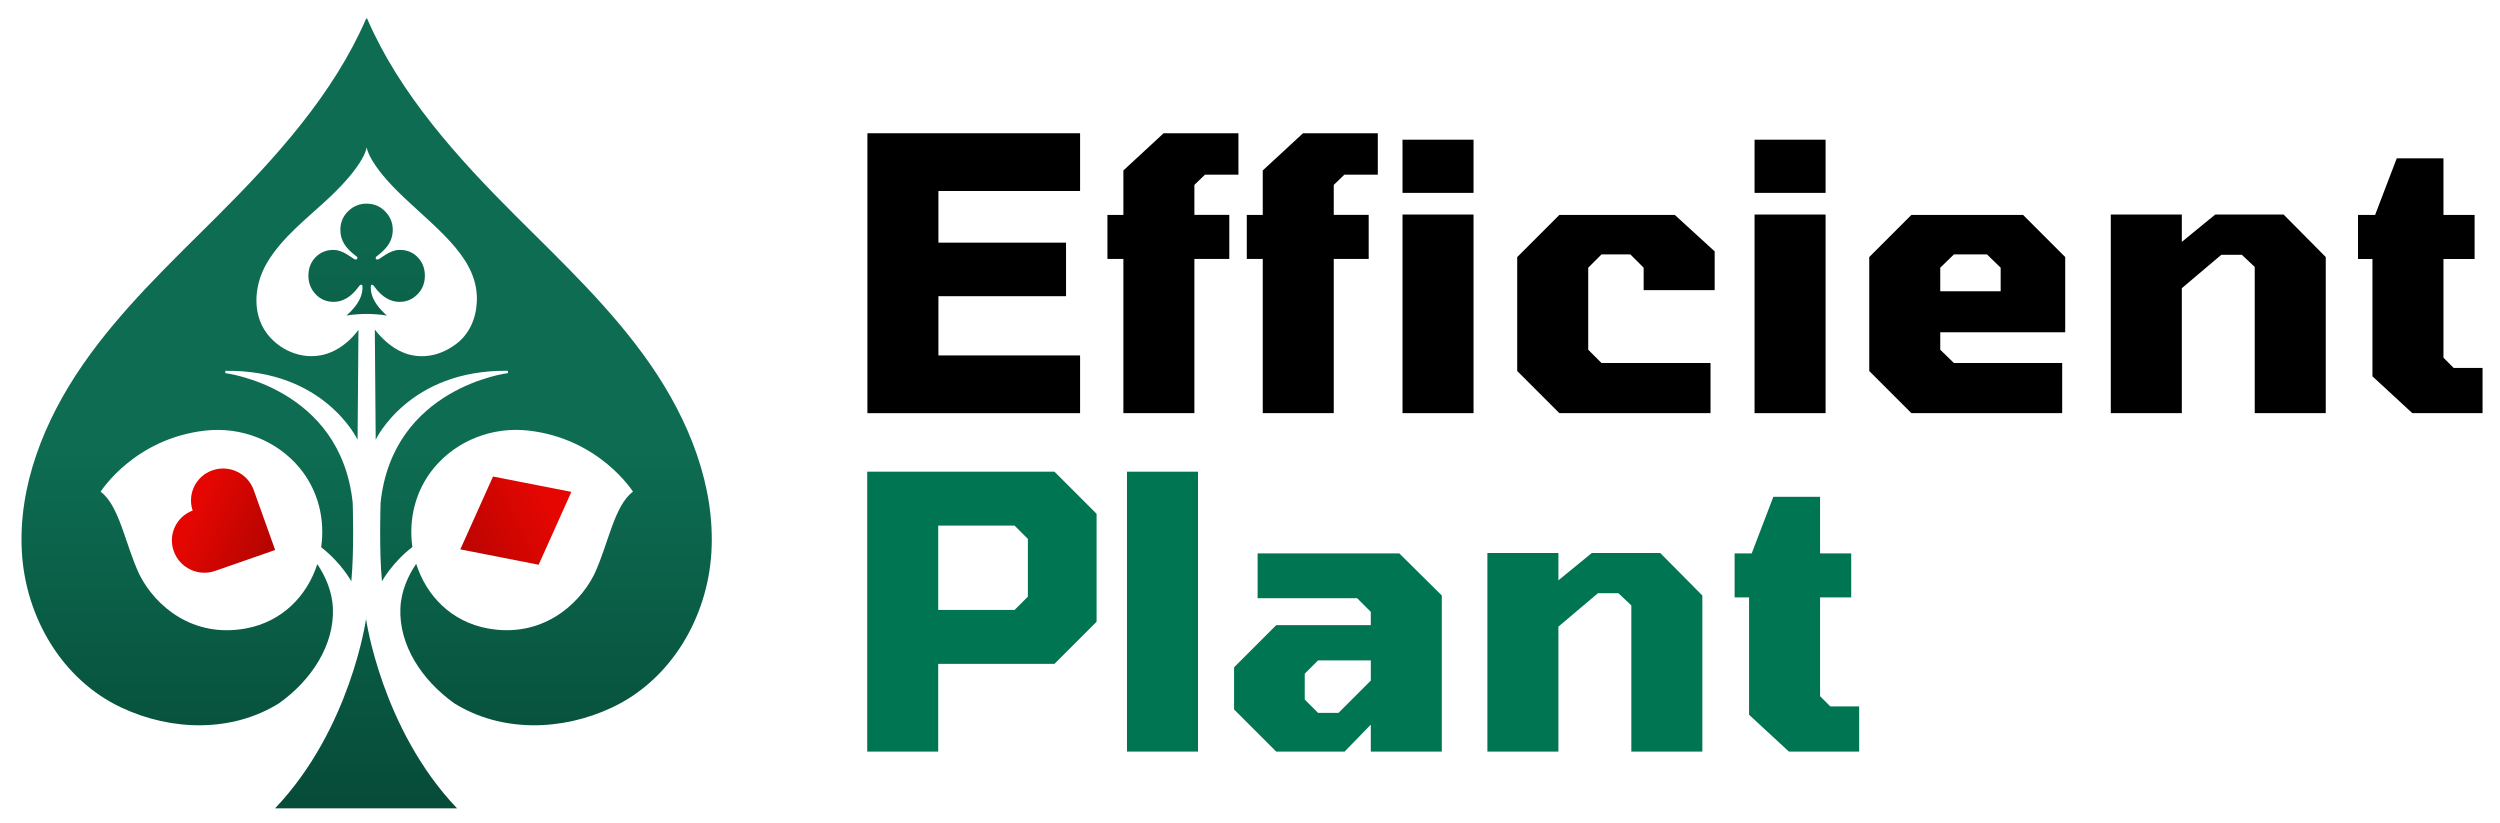
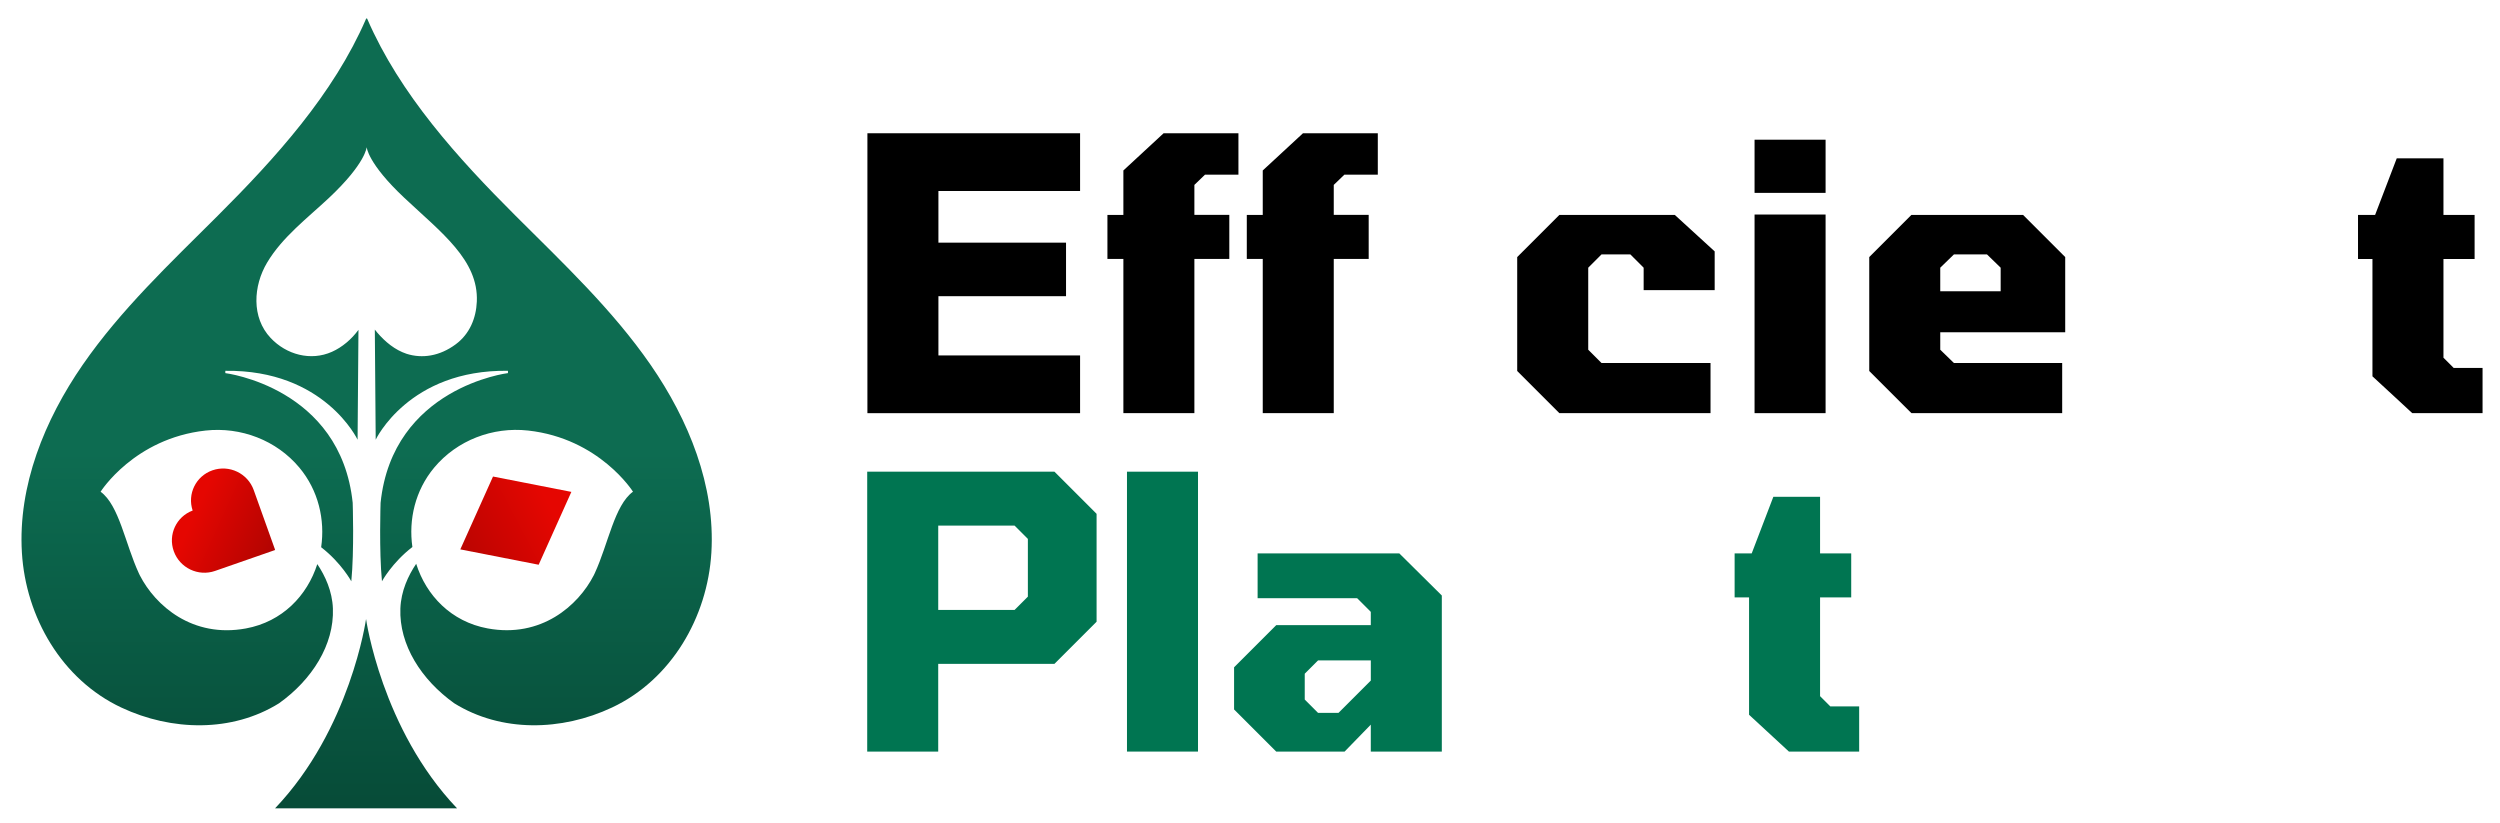
<svg xmlns="http://www.w3.org/2000/svg" version="1.1" id="Layer_2" x="0px" y="0px" viewBox="0 0 1222.43 402.26" style="enable-background:new 0 0 1222.43 402.26;" xml:space="preserve">
  <style type="text/css">
	.st0{fill:url(#SVGID_1_);}
	.st1{fill:url(#SVGID_00000138574947204558045020000013360171346577974153_);}
	.st2{fill:url(#SVGID_00000096772423120077661020000011709799465059597194_);}
	.st3{fill:url(#SVGID_00000110448484854276311040000001891541705990672006_);}
	.st4{fill:url(#SVGID_00000134212325850326036380000000029550893347910543_);}
	.st5{fill:#007551;}
</style>
  <g>
    <g>
      <linearGradient id="SVGID_1_" gradientUnits="userSpaceOnUse" x1="179.282" y1="576.612" x2="179.282" y2="220.78">
        <stop offset="0.012" style="stop-color:#002A1E" />
        <stop offset="1" style="stop-color:#0D6C51" />
      </linearGradient>
      <path class="st0" d="M318.11,178.37c-18.65-26.97-42.73-49.63-65.94-72.8c-28.19-28.14-56.65-59.48-72.6-96.35c0,0,0,0,0,0    c-0.09-0.28-0.49-0.28-0.58,0c0,0,0,0,0,0c-15.95,36.87-44.41,68.21-72.6,96.35c-23.21,23.17-47.29,45.83-65.94,72.8    C21.8,205.34,8.74,237.5,10.71,270.23c1.9,31.57,19.54,62.07,48.59,75.73c24.74,11.64,54.22,12.18,77.1-2.05    c16.1-11.45,27.05-28.61,26.38-46.37c-0.32-8.5-3.77-15.95-7.63-21.71c-4.91,15.36-17.04,28.18-34.94,31.47    c-26.08,4.79-44.23-11.1-51.85-26c-0.17-0.36-0.35-0.71-0.51-1.07c-6.59-14.27-9.61-33.21-18.66-39.79c0,0,16.4-26.07,51.32-29.91    c17.26-1.9,34.69,4.73,45.87,18.11c9.36,11.2,12.61,25.53,10.66,38.94c9.89,7.66,14.74,16.66,14.74,16.66    c1.47-14.86,0.68-38.37,0.68-38.37c-5.9-56.5-62.28-63.42-62.28-63.42v-1.13c48.52-0.64,64.67,33.69,64.67,33.69l0.43-53.72    c-3.38,4.6-7.91,8.48-12.97,10.74c-10.4,4.64-22.26,1.39-29.94-6.74c-9.56-10.1-8.49-25.58-1.77-36.86    c7.46-12.54,19.76-21.8,30.25-31.65c18.07-16.97,18.45-24.86,18.45-24.86s0.39,7.89,18.45,24.86    c18.07,16.97,36.29,30.41,35.41,50.68c-0.36,8.24-3.56,15.89-10.34,20.91c-7.85,5.81-16.41,7.06-24.02,4.63    c-5.73-1.92-10.44-5.84-14.33-10.37c-0.41-0.48-0.79-0.98-1.19-1.47l0.43,53.84c0,0,16.15-34.34,64.67-33.69v1.13    c0,0-56.39,6.92-62.28,63.42c0,0-0.79,23.51,0.68,38.37c0,0,4.9-9.08,14.87-16.76c-1.92-13.38,1.34-27.67,10.68-38.84    c11.19-13.38,28.61-20.01,45.87-18.11c34.92,3.84,51.32,29.91,51.32,29.91c-9.06,6.59-12.08,25.52-18.66,39.79    c-0.16,0.35-0.34,0.71-0.51,1.07c-7.62,14.9-25.77,30.79-51.85,26c-17.95-3.3-30.11-16.18-34.99-31.61    c-3.9,5.78-7.41,13.29-7.73,21.86c-0.67,17.76,10.28,34.91,26.38,46.37c22.89,14.23,52.37,13.69,77.1,2.05    c29.04-13.66,46.69-44.16,48.59-75.73C349.82,237.5,336.76,205.34,318.11,178.37z" />
      <linearGradient id="SVGID_00000170962079521268615430000003405868364222734012_" gradientUnits="userSpaceOnUse" x1="178.99" y1="576.624" x2="178.99" y2="220.785">
        <stop offset="0.012" style="stop-color:#002A1E" />
        <stop offset="1" style="stop-color:#0D6C51" />
      </linearGradient>
      <path style="fill:url(#SVGID_00000170962079521268615430000003405868364222734012_);" d="M223.48,395.25    c-36.91-38.72-44.49-92.58-44.49-92.58h0c0,0-7.58,53.85-44.49,92.58H223.48z" />
      <linearGradient id="SVGID_00000066497265146483620250000001481104043232651708_" gradientUnits="userSpaceOnUse" x1="95.55" y1="250.499" x2="165.985" y2="282.585">
        <stop offset="0" style="stop-color:#E50601" />
        <stop offset="0.994" style="stop-color:#890302" />
      </linearGradient>
      <path style="fill:url(#SVGID_00000066497265146483620250000001481104043232651708_);" d="M134.43,268.97l-29.28,10.2    c-8.21,2.86-17.25-1.46-20.18-9.65c-2.89-8.08,1.24-16.9,9.23-19.88c-2.7-8.1,1.57-16.85,9.68-19.67    c8.21-2.86,17.25,1.46,20.18,9.65l10.45,29.2l-0.12,0.04L134.43,268.97z" />
      <linearGradient id="SVGID_00000022543654975332716810000012250910823819554433_" gradientUnits="userSpaceOnUse" x1="268.309" y1="246.136" x2="174.396" y2="295.44">
        <stop offset="0" style="stop-color:#E50601" />
        <stop offset="0.994" style="stop-color:#890302" />
      </linearGradient>
      <path style="fill:url(#SVGID_00000022543654975332716810000012250910823819554433_);" d="M241.07,233.01l38.31,7.51l-15.99,35.62    l-38.31-7.51L241.07,233.01z" />
      <linearGradient id="SVGID_00000029761677816963134600000006510879803439118507_" gradientUnits="userSpaceOnUse" x1="179.282" y1="534.143" x2="179.282" y2="86.883">
        <stop offset="0.012" style="stop-color:#002A1E" />
        <stop offset="1" style="stop-color:#0D6C51" />
      </linearGradient>
-       <path style="fill:url(#SVGID_00000029761677816963134600000006510879803439118507_);" d="M204.72,126.3    c-2.37-2.74-5.45-4.11-9.24-4.11c-1.48,0-3,0.36-4.59,1.09c-1.26,0.56-3.05,1.64-5.36,3.24c-0.38,0.26-0.73,0.38-1.03,0.38    c-0.53,0-0.8-0.25-0.8-0.74c0-0.41,0.22-0.73,0.67-0.96c2.35-1.8,4.11-3.52,5.26-5.16c1.6-2.27,2.41-4.82,2.41-7.67    c0-3.27-1.1-6.13-3.3-8.56c-2.54-2.82-5.71-4.23-9.49-4.23c-3.29,0-6.16,1.1-8.6,3.3c-2.82,2.57-4.23,5.73-4.23,9.49    c0,2.52,0.62,4.81,1.86,6.86c1.2,1.97,3.13,3.96,5.81,5.97c0.45,0.24,0.67,0.56,0.67,0.96c0,0.49-0.27,0.74-0.8,0.74    c-0.3,0-0.64-0.13-1.03-0.38c-2.03-1.39-3.6-2.37-4.71-2.95c-1.84-0.92-3.57-1.38-5.2-1.38c-3.27,0-6.05,1.07-8.34,3.21    c-2.59,2.44-3.88,5.57-3.88,9.4c0,3.31,1.04,6.18,3.11,8.6c2.42,2.8,5.5,4.2,9.24,4.2c4.53,0,8.61-2.47,12.22-7.41    c0.43-0.66,0.87-0.99,1.32-0.99c0.18,0,0.31,0.1,0.4,0.28l0,0c0.03,0.05,0.05,0.12,0.07,0.19c0,0,0,0,0,0    c0.02,0.07,0.04,0.14,0.05,0.22c0,0.01,0,0.01,0,0.02c0.01,0.07,0.02,0.16,0.03,0.25c0,0.01,0,0.03,0,0.04    c0.01,0.1,0.01,0.21,0.01,0.33c0.04,5.97-4.46,10.73-7.84,13.77c2.57-0.53,7.35-0.8,9.83-0.8c0.01,0,0.02,0,0.03,0c0,0,0,0,0,0    c2.53,0,7.28,0.27,9.77,0.8c-0.01-0.01-0.02-0.02-0.03-0.02c0.04,0.01,0.09,0.02,0.13,0.02c-3.38-3.04-7.88-7.8-7.84-13.77    c0-0.48,0.06-0.82,0.17-1.04h-0.1c0.1-0.18,0.23-0.28,0.4-0.28c0.45,0,0.89,0.33,1.32,0.99c3.61,4.94,7.7,7.41,12.25,7.41    c3.25,0,6.04-1.1,8.37-3.3c2.69-2.5,4.04-5.67,4.04-9.49C207.76,131.49,206.75,128.66,204.72,126.3z" />
    </g>
    <g>
      <g>
        <g>
          <path d="M424.14,202.02V65.16h103.99v28.23h-69.27v25.26h62.4v26.18h-62.4v28.97h69.27v28.23H424.14z" />
          <path d="M549.3,202.02v-75.4h-7.8v-21.54h7.8V83.35l19.68-18.2h36.58V85.4h-16.34l-5.2,5.01v14.67h17.08v21.54h-17.08v75.4      H549.3z" />
          <path d="M617.45,202.02v-75.4h-7.8v-21.54h7.8V83.35l19.68-18.2h36.58V85.4h-16.34l-5.2,5.01v14.67h17.08v21.54h-17.08v75.4      H617.45z" />
-           <path d="M685.79,94.31v-26h34.73v26H685.79z M685.79,202.02V104.9h34.73v97.12H685.79z" />
          <path d="M762.48,202.02l-20.61-20.61v-55.71l20.61-20.61h56.45l19.5,17.83v18.94h-34.73v-10.96l-6.5-6.5H783.1l-6.5,6.5v40.11      l6.5,6.5h53.3v24.51H762.48z" />
          <path d="M857.93,94.31v-26h34.73v26H857.93z M857.93,202.02V104.9h34.73v97.12H857.93z" />
          <path d="M934.62,202.02l-20.61-20.61v-55.71l20.61-20.61h54.6l20.61,20.61v36.77h-61.1v8.54l6.69,6.5h52.93v24.51H934.62z       M948.74,142.41h29.53v-11.51l-6.69-6.5h-16.16l-6.69,6.5V142.41z" />
-           <path d="M1032.12,202.02V104.9h34.73v13.37l16.34-13.37h33.43l20.61,20.8v76.32h-34.73v-71.5l-6.31-5.94h-10.03l-19.31,16.34      v61.1H1032.12z" />
          <path d="M1179.56,202.02l-19.5-18.01v-57.38h-7.06v-21.54h8.36l10.58-27.67h22.84v27.67h15.23v21.54h-15.23v48.28l5.01,5.01      h14.11v22.1H1179.56z" />
        </g>
      </g>
      <g>
        <g>
          <path class="st5" d="M424.04,367.51V230.64h91.55l20.61,20.61V304l-20.61,20.61h-56.83v42.9H424.04z M458.77,298.24h37.33      l6.5-6.5v-28.23l-6.5-6.5h-37.33V298.24z" />
          <path class="st5" d="M551.06,367.51V230.64h34.73v136.86H551.06z" />
          <path class="st5" d="M624.04,367.51l-20.61-20.61v-20.61l20.61-20.61h46.24v-6.5l-6.69-6.69h-48.65v-21.91h69.27l20.8,20.61      v76.32h-34.73v-13.18l-12.81,13.18H624.04z M644.47,348.56h10.03l15.79-15.79v-9.84h-25.81l-6.5,6.5v12.63L644.47,348.56z" />
-           <path class="st5" d="M727.29,367.51v-97.12h34.73v13.37l16.34-13.37h33.43l20.61,20.8v76.32h-34.73v-71.5l-6.31-5.94h-10.03      l-19.31,16.34v61.1H727.29z" />
          <path class="st5" d="M874.74,367.51l-19.5-18.01v-57.38h-7.06v-21.54h8.36l10.58-27.67h22.84v27.67h15.23v21.54h-15.23v48.28      l5.01,5.01h14.11v22.1H874.74z" />
        </g>
      </g>
    </g>
  </g>
</svg>